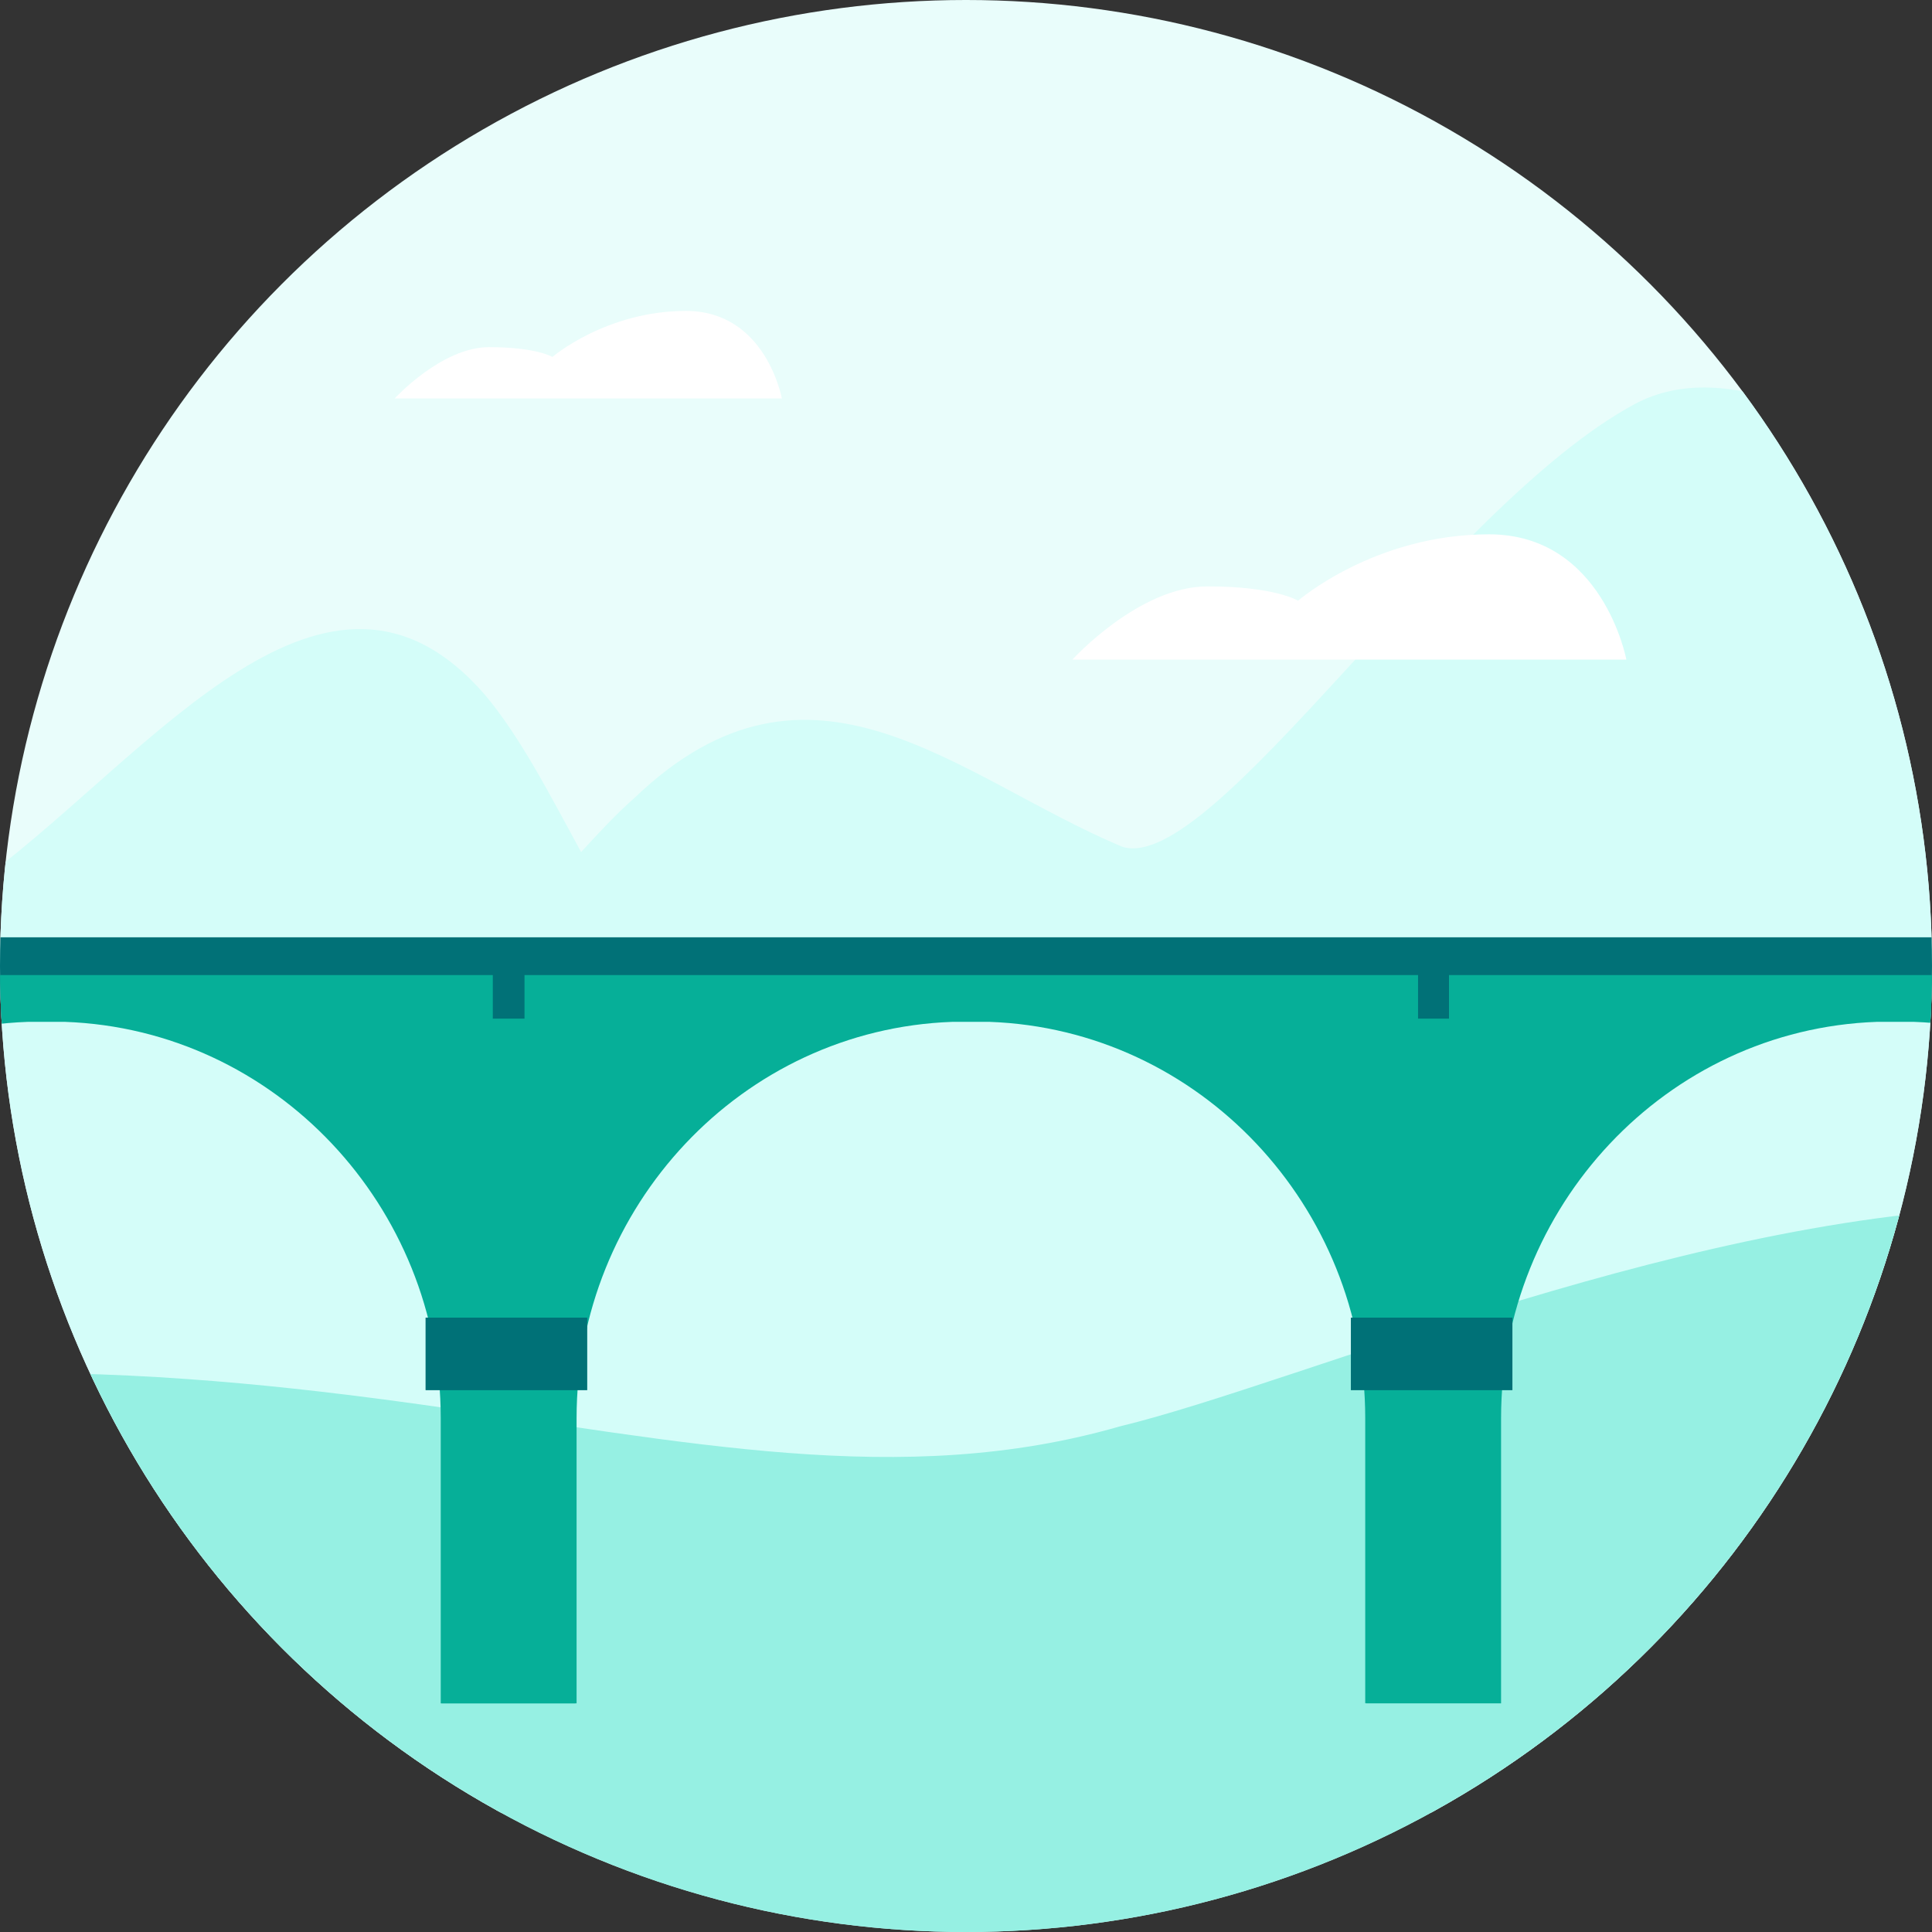
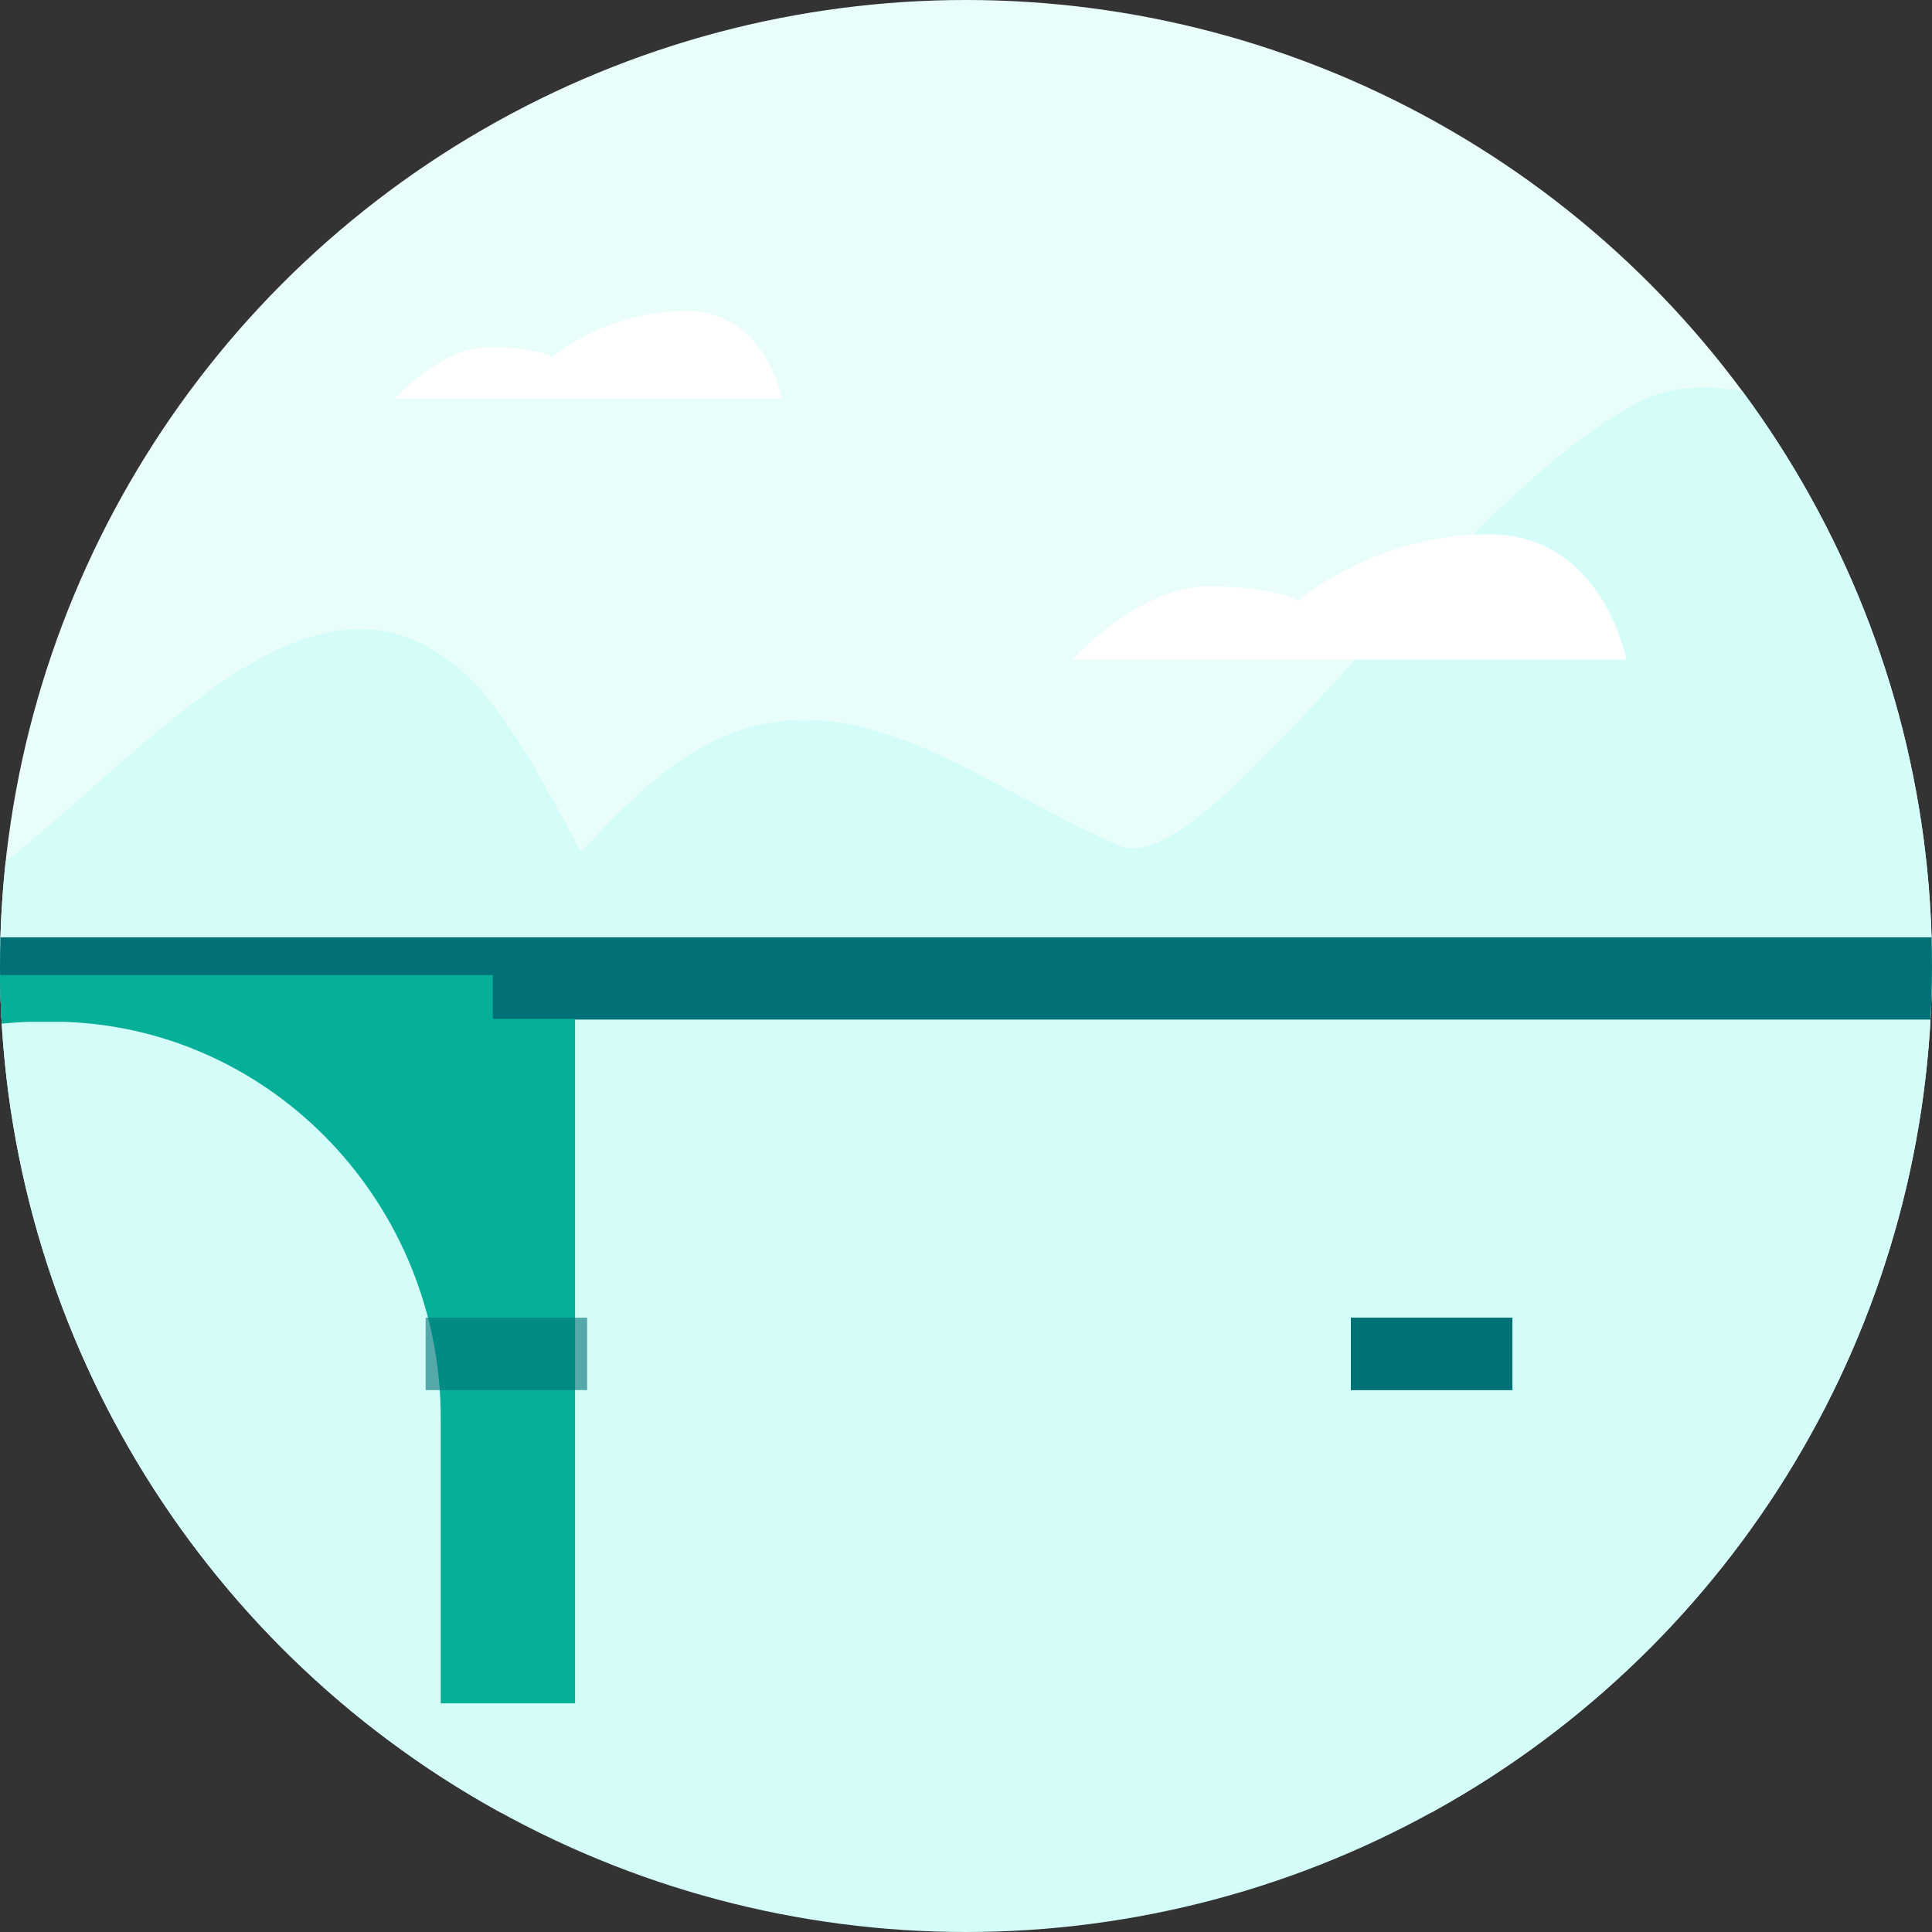
<svg xmlns="http://www.w3.org/2000/svg" xmlns:xlink="http://www.w3.org/1999/xlink" xml:space="preserve" viewBox="0 0 256 256">
  <rect x="0" y="0" width="256" height="256" fill="#333333" stroke="none" />
  <style>
    .st4{fill:#fff}.st5{fill:#017177}.st6{fill:#06af98}.st7{opacity:.6;fill:#017177}
  </style>
  <defs>
    <circle id="SVGID_1_" cx="128" cy="128" r="128" />
  </defs>
  <clipPath id="SVGID_00000008118201653126326330000012748129759080395412_">
    <use xlink:href="#SVGID_1_" overflow="visible" />
  </clipPath>
  <g clip-path="url(#SVGID_00000008118201653126326330000012748129759080395412_)">
    <path fill="#e9fdfb" d="M-29.8-82.2H464v322.4H-29.8V-82.2z" />
    <path fill="#d4fdf9" d="M741 17c-23.3-12.1-43.8 3.9-59.6 23.3-21.9-5.1-38.2-25.1-57.2-35.1-38.3-21.3-60.2 28.3-87.4 49.9-23.1-14.4-48.9-43.9-67.6-18.4-8.6 12.1-12.2 30.7-22.9 41.7-12.8-14.2-27.7-42.8-38-28.7-4.8 6.4-17 44.3-26.9 37.5-10.8-7.4-18.1-23.1-28-31.4-23.7-24.4-48.5 30.9-60.9 34.7-8.3 1.2-51.1-50.4-76-36.9s-55.8 62.4-67.8 58.6c-21.9-9.2-41.2-28.9-64.6-6.5-2.5 2.2-4.8 4.7-7.1 7.2-4.1-7.5-8-15.2-12.8-20.9-20.8-23.9-44 7.6-65.8 24C-30.4 96.9-55.9 49.7-92 73.1c-14.5 8.7-45.4 44.4-54.9 40.2-9.2-4.3-25.2-23.2-40.1-23.9-17.3-.6-29.8 11.6-42.1 22.6v190.2h970V17z" />
-     <path fill="#96f0e3" d="M331.8 172.5v87.7H-75.6l-.2-68.1c110.2-28.5 166.3 13.6 224.2-3.1 24-5.8 77.3-29.1 121.4-29.1 26.1.1 42 7.1 62 12.6z" />
    <path d="M142.1 87.4h73.4s-3.1-16.6-18.2-16.6c-15.2 0-25.3 8.8-25.3 8.8s-3-1.9-12-1.9c-9.1 0-17.9 9.7-17.9 9.7zM52.3 52.8h51.3s-2.1-11.6-12.7-11.6-17.7 6.1-17.7 6.1-2.1-1.3-8.4-1.3c-6.3 0-12.5 6.8-12.5 6.8z" class="st4" />
    <path d="M-186.4 124.2h507.7v10.9h-507.7z" class="st5" />
    <path d="M76.2 135v90.7H58.4v-37.8c0-28-21.9-51.5-49.8-52.5H3.7c-28 1-49.8 24.6-49.8 52.5v37.8H-64V135h11v-5.8H65.3v5.8h10.9z" class="st6" />
-     <path d="M198.8 135v90.7l-7.7-2.9-10.2 2.9v-37.8c0-28-21.9-51.5-49.8-52.5h-4.9c-28 1-49.8 24.6-49.8 52.5v37.8H58.5V135h11v-5.8h118.4v5.8h10.9z" class="st6" />
-     <path d="M321.3 135v90.7h-17.9v-37.8c0-28-21.9-51.5-49.8-52.5h-4.9c-28 1-49.8 24.6-49.8 52.5v37.8H181V135h11v-5.8h126.4v5.8h2.9z" class="st6" />
    <path d="M179 174.6h21.4v9.6H179z" class="st5" />
    <path d="M179 174.6h21.4v9.6H179z" class="st7" />
-     <path d="M56.4 174.6h21.4v9.6H56.4z" class="st5" />
    <path d="M56.4 174.6h21.4v9.6H56.4z" class="st7" />
  </g>
</svg>